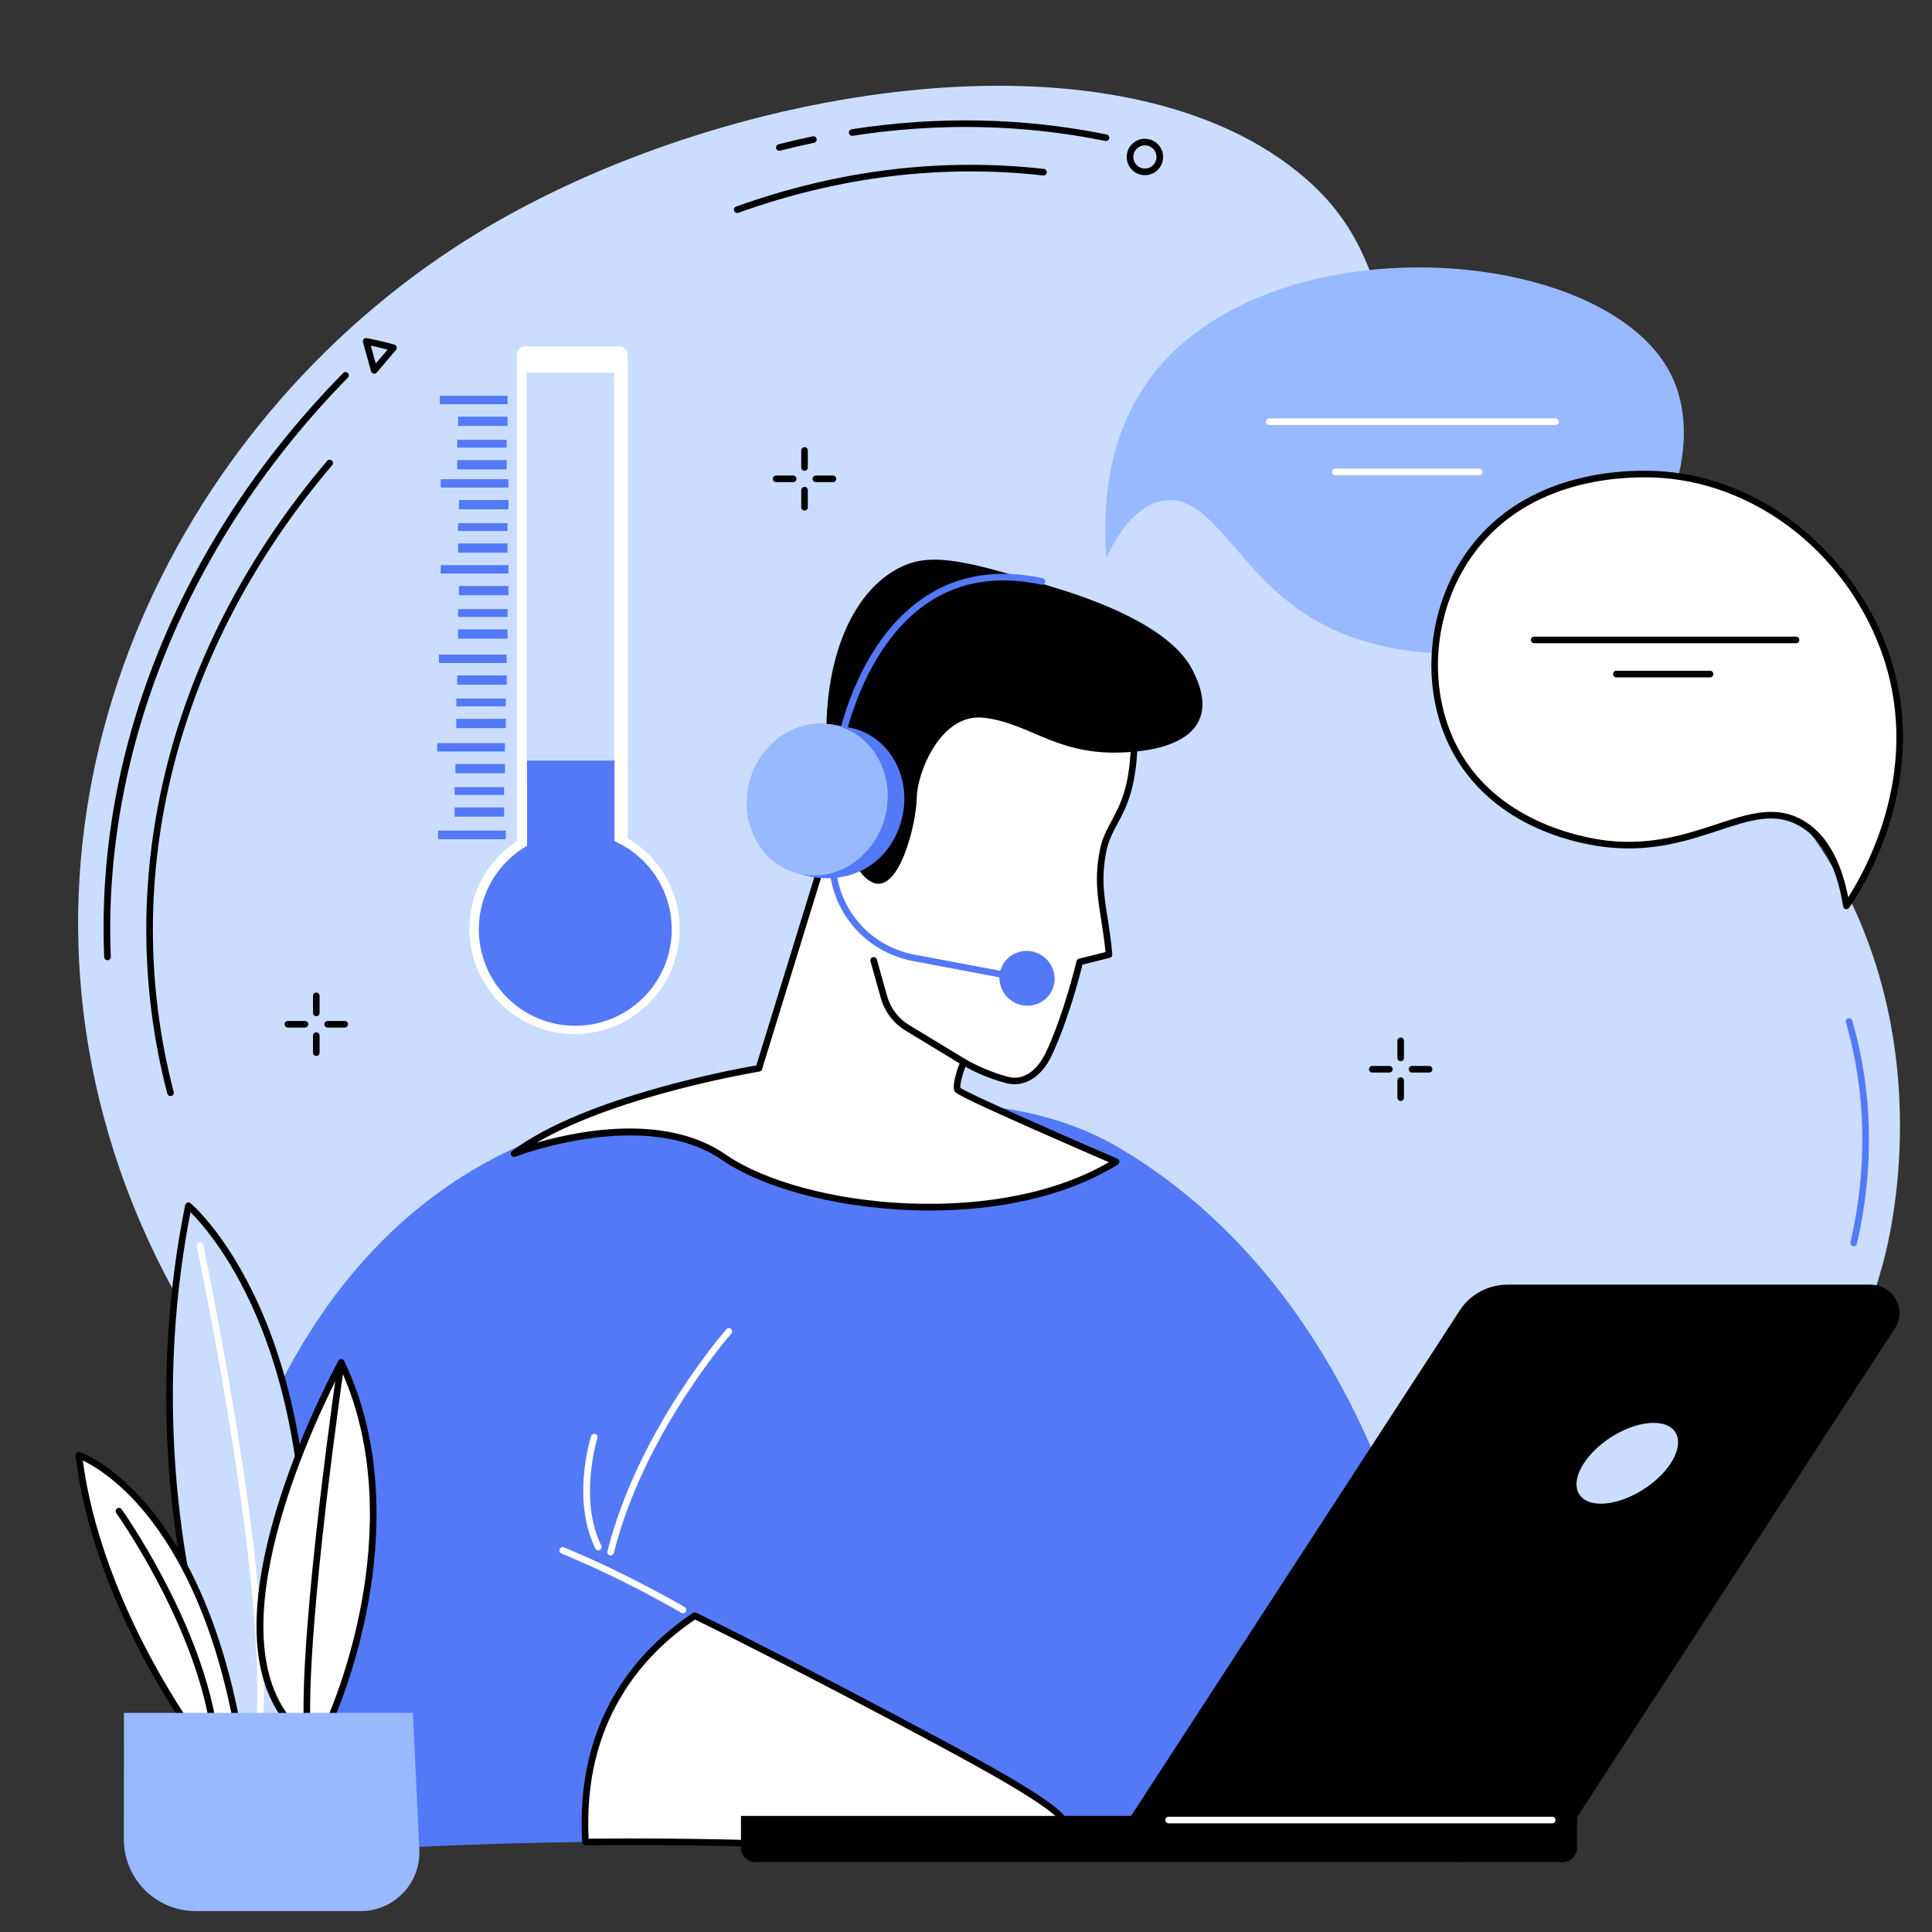
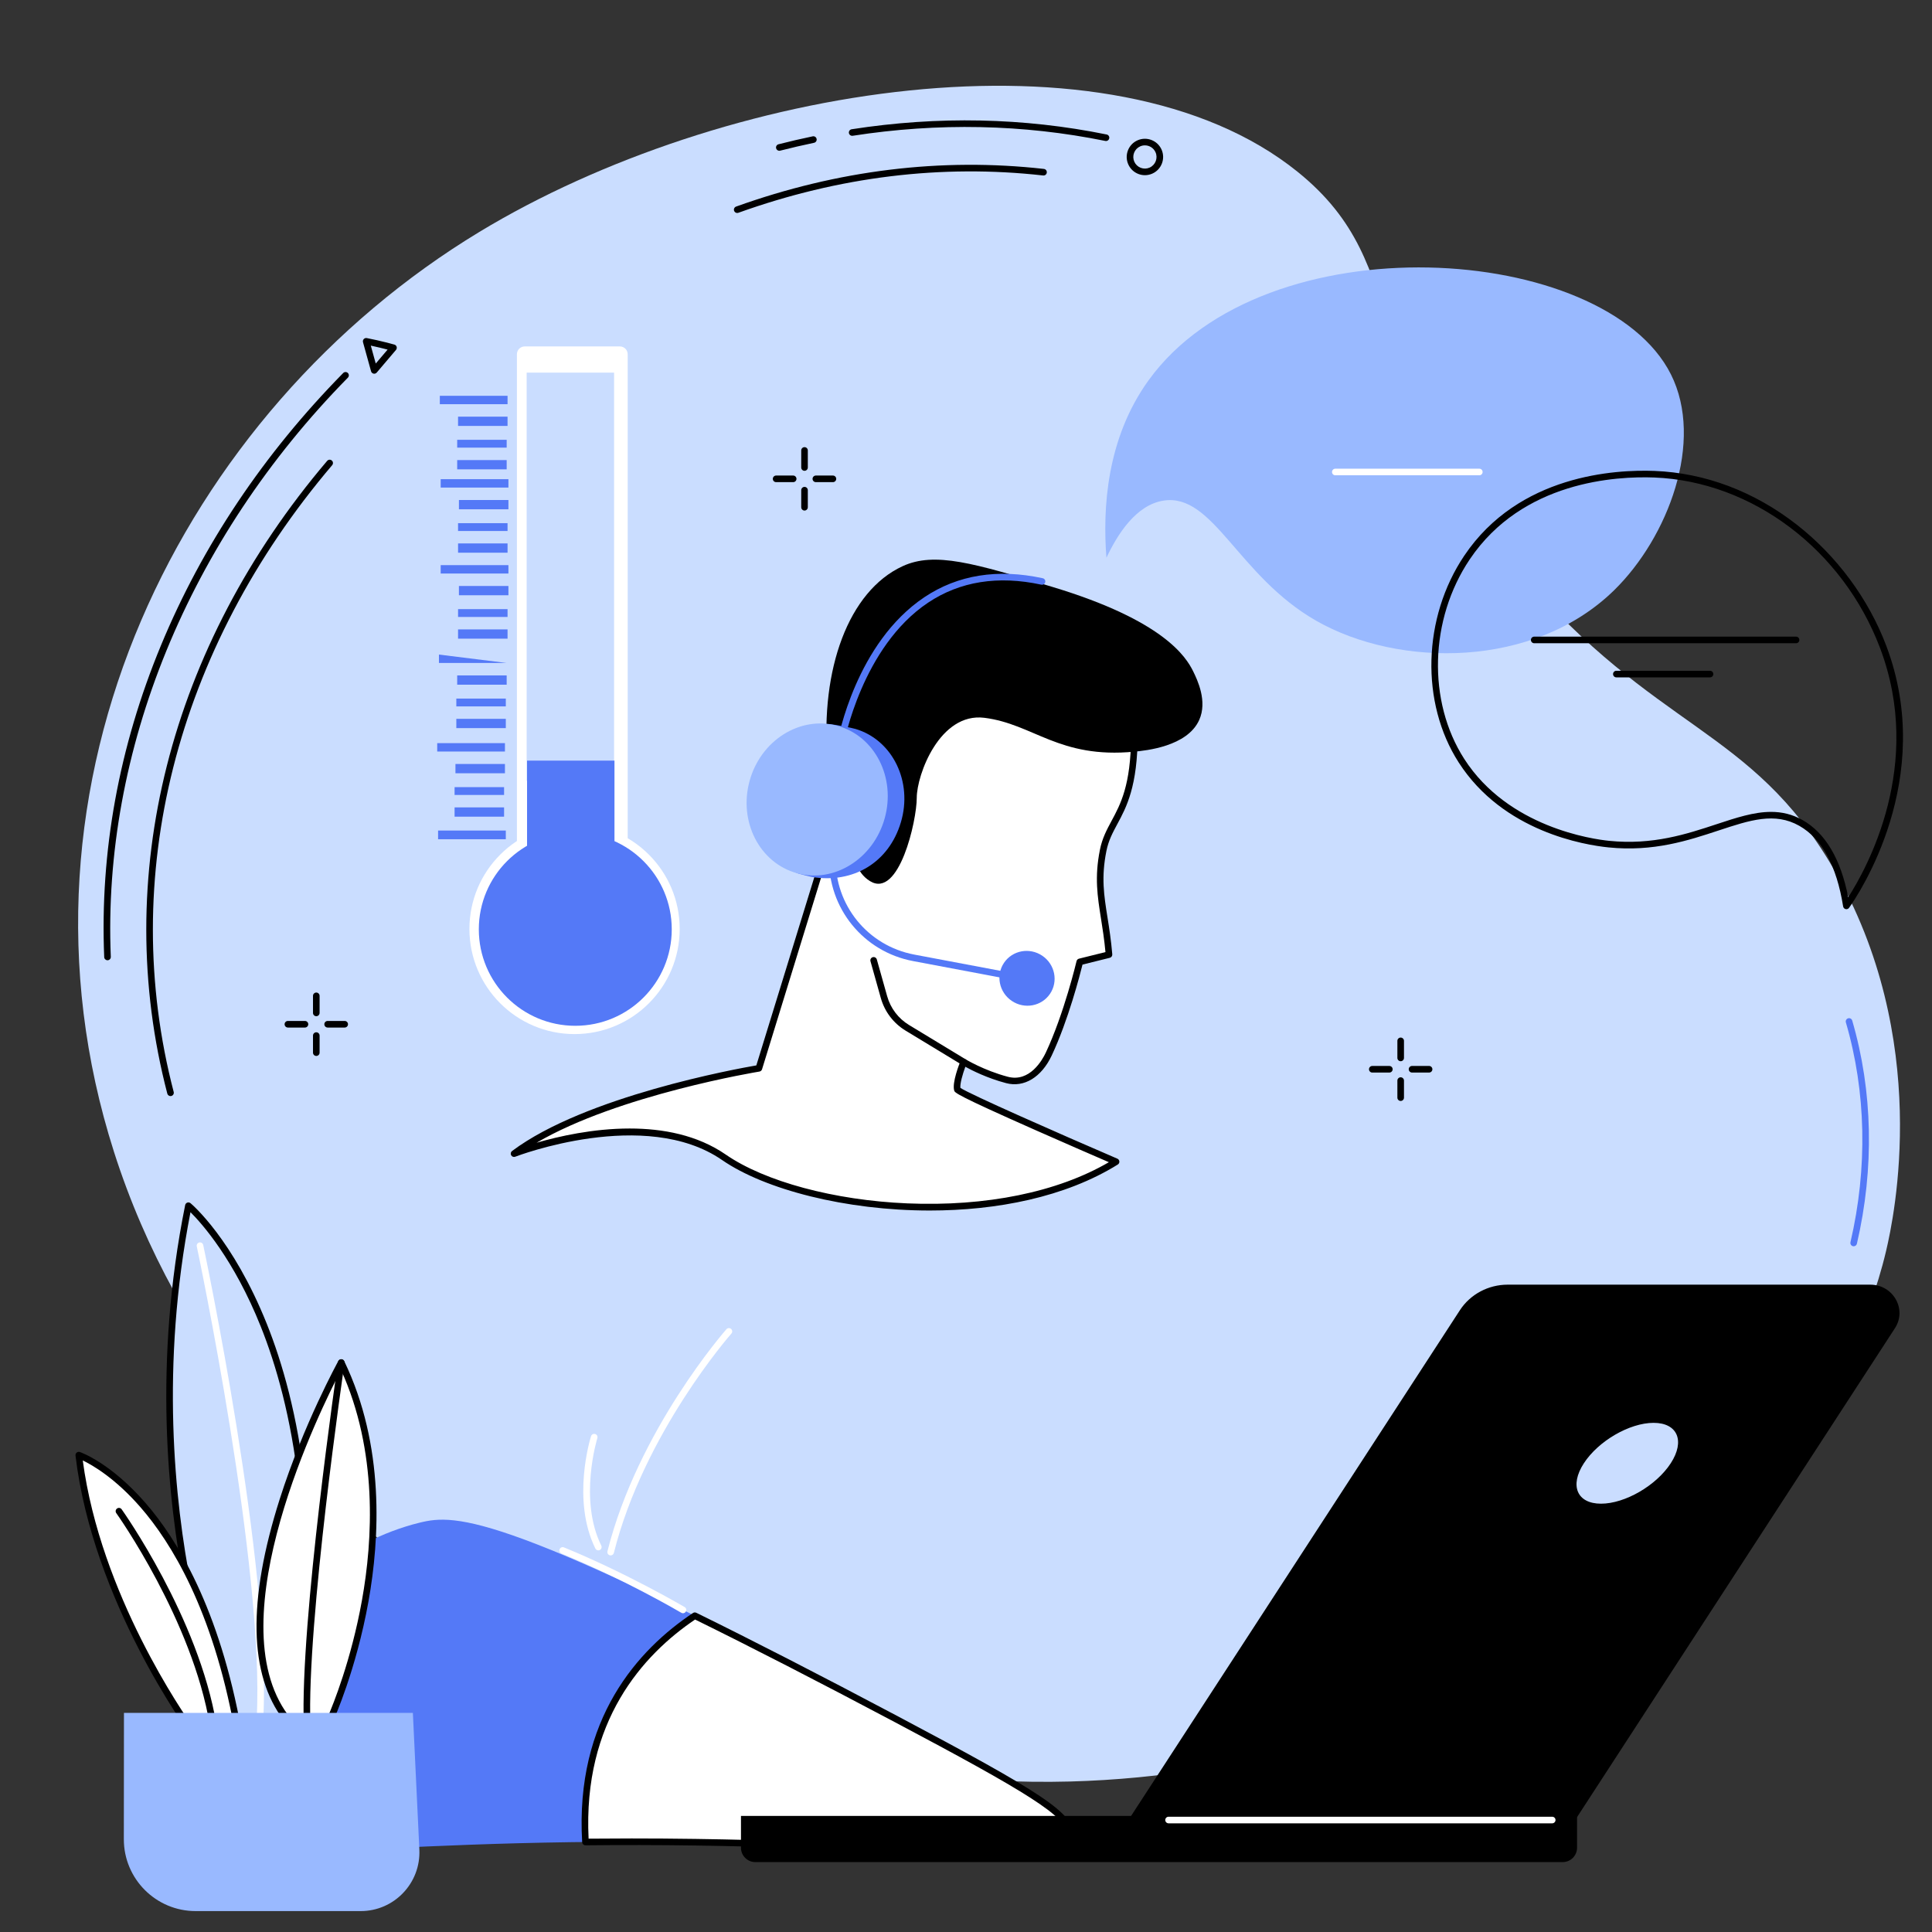
<svg xmlns="http://www.w3.org/2000/svg" width="1000" zoomAndPan="magnify" viewBox="0 0 750 750" height="1000" preserveAspectRatio="xMidYMid meet" version="1.0">
  <rect x="0" y="0" width="750" height="750" fill="#333333" stroke="none" />
  <defs>
    <clipPath id="1de06d8857">
      <path d="M 48 664 L 163 664 L 163 741.883 L 48 741.883 Z M 48 664 " clip-rule="nonzero" />
    </clipPath>
  </defs>
  <path fill="#caddff" d="M 590.371 222.391 C 524.266 144.91 550.668 104.441 503.625 66.613 C 431.238 8.402 280.25 33.047 186.113 90.02 C 70.816 159.789 -1.539 303.668 44.23 447.094 C 92.973 599.836 257.711 695.754 415.418 691.578 C 556.246 687.848 704.246 603.957 732.203 485.504 C 735.234 472.664 750.148 403.086 711.629 336.973 C 679.789 282.324 642.773 283.805 590.371 222.391 " fill-opacity="1" fill-rule="nonzero" />
  <path fill="#5479f7" d="M 719.598 483.801 C 719.5 483.801 719.406 483.789 719.305 483.766 C 718.617 483.609 718.191 482.918 718.348 482.23 C 725.059 453.359 724.441 423.848 716.566 396.891 C 716.375 396.215 716.766 395.504 717.441 395.305 C 718.121 395.105 718.832 395.496 719.027 396.176 C 727.023 423.555 727.648 453.512 720.848 482.809 C 720.703 483.402 720.18 483.801 719.598 483.801 " fill-opacity="1" fill-rule="nonzero" />
  <path fill="#000000" d="M 41.73 372.77 C 41.051 372.77 40.48 372.227 40.453 371.539 C 38.75 330.645 46.176 289.91 62.52 250.461 C 78.547 211.777 102.336 176.23 133.227 144.809 C 133.723 144.305 134.531 144.297 135.035 144.793 C 135.539 145.289 135.547 146.102 135.051 146.605 C 73.234 209.484 39.688 291.438 43.012 371.434 C 43.039 372.145 42.492 372.742 41.785 372.77 C 41.766 372.77 41.75 372.77 41.73 372.77 " fill-opacity="1" fill-rule="nonzero" />
  <path fill="#000000" d="M 66.188 425.5 C 65.621 425.5 65.102 425.117 64.949 424.543 C 43.062 340.586 65.676 251.062 127 178.914 C 127.461 178.375 128.266 178.309 128.805 178.77 C 129.344 179.223 129.41 180.035 128.953 180.574 C 68.176 252.074 45.754 340.762 67.43 423.898 C 67.605 424.578 67.195 425.281 66.512 425.457 C 66.402 425.488 66.293 425.5 66.188 425.5 " fill-opacity="1" fill-rule="nonzero" />
  <path fill="#000000" d="M 143.941 134.164 L 145.867 141.121 L 150.465 135.715 C 148.887 135.301 146.5 134.711 143.941 134.164 Z M 145.277 145.074 C 145.188 145.074 145.094 145.062 145 145.043 C 144.539 144.941 144.172 144.594 144.043 144.133 L 140.914 132.844 C 140.801 132.414 140.91 131.957 141.211 131.629 C 141.508 131.305 141.953 131.156 142.391 131.242 C 147.75 132.266 153.047 133.754 153.102 133.77 C 153.52 133.887 153.848 134.207 153.977 134.629 C 154.102 135.047 154.008 135.5 153.727 135.832 L 146.254 144.625 C 146.008 144.91 145.648 145.074 145.277 145.074 " fill-opacity="1" fill-rule="nonzero" />
  <path fill="#000000" d="M 429.352 54.746 C 429.266 54.746 429.18 54.734 429.098 54.715 C 397.18 48.227 364.176 47.551 331.008 52.707 C 330.312 52.809 329.652 52.336 329.543 51.637 C 329.438 50.938 329.918 50.281 330.613 50.176 C 364.086 44.977 397.391 45.66 429.605 52.211 C 430.297 52.348 430.746 53.027 430.605 53.715 C 430.484 54.324 429.949 54.746 429.352 54.746 " fill-opacity="1" fill-rule="nonzero" />
  <path fill="#000000" d="M 302.531 58.527 C 301.961 58.527 301.438 58.145 301.289 57.566 C 301.117 56.875 301.531 56.184 302.211 56.008 C 306.605 54.883 311.074 53.848 315.488 52.926 C 316.184 52.781 316.859 53.223 317.004 53.918 C 317.152 54.609 316.707 55.289 316.012 55.434 C 311.633 56.348 307.203 57.375 302.848 58.488 C 302.742 58.516 302.633 58.527 302.531 58.527 " fill-opacity="1" fill-rule="nonzero" />
  <path fill="#000000" d="M 286.188 82.68 C 285.66 82.68 285.168 82.355 284.98 81.836 C 284.742 81.168 285.086 80.434 285.754 80.191 C 325.227 66.023 365.426 61.105 405.238 65.574 C 405.941 65.656 406.449 66.293 406.363 66.992 C 406.289 67.695 405.664 68.195 404.953 68.121 C 365.535 63.695 325.719 68.562 286.617 82.605 C 286.477 82.656 286.332 82.68 286.188 82.68 " fill-opacity="1" fill-rule="nonzero" />
  <path fill="#000000" d="M 444.445 56.43 C 443.832 56.43 443.215 56.551 442.621 56.82 C 441.523 57.305 440.68 58.195 440.246 59.32 C 439.812 60.445 439.852 61.668 440.336 62.766 C 440.824 63.867 441.715 64.711 442.84 65.145 C 443.965 65.574 445.184 65.547 446.285 65.055 C 448.555 64.043 449.586 61.375 448.57 59.105 C 447.828 57.426 446.176 56.43 444.445 56.43 Z M 444.457 68.008 C 443.602 68.008 442.742 67.852 441.918 67.535 C 440.156 66.855 438.766 65.535 437.996 63.812 C 437.227 62.082 437.18 60.164 437.855 58.402 C 438.535 56.637 439.855 55.246 441.578 54.477 C 445.141 52.895 449.328 54.504 450.914 58.062 C 452.5 61.625 450.891 65.812 447.332 67.395 C 446.406 67.805 445.438 68.008 444.457 68.008 " fill-opacity="1" fill-rule="nonzero" />
  <path fill="#000000" d="M 312.312 182.762 C 311.605 182.762 311.035 182.191 311.035 181.484 L 311.035 174.859 C 311.035 174.152 311.605 173.582 312.312 173.582 C 313.02 173.582 313.594 174.152 313.594 174.859 L 313.594 181.484 C 313.594 182.191 313.02 182.762 312.312 182.762 " fill-opacity="1" fill-rule="nonzero" />
  <path fill="#000000" d="M 312.312 198.195 C 311.605 198.195 311.035 197.617 311.035 196.91 L 311.035 190.289 C 311.035 189.582 311.605 189.008 312.312 189.008 C 313.02 189.008 313.594 189.582 313.594 190.289 L 313.594 196.91 C 313.594 197.617 313.02 198.195 312.312 198.195 " fill-opacity="1" fill-rule="nonzero" />
  <path fill="#000000" d="M 307.91 187.168 L 301.285 187.168 C 300.582 187.168 300.008 186.594 300.008 185.887 C 300.008 185.18 300.582 184.605 301.285 184.605 L 307.91 184.605 C 308.613 184.605 309.188 185.18 309.188 185.887 C 309.188 186.594 308.613 187.168 307.91 187.168 " fill-opacity="1" fill-rule="nonzero" />
  <path fill="#000000" d="M 323.34 187.168 L 316.715 187.168 C 316.008 187.168 315.434 186.594 315.434 185.887 C 315.434 185.18 316.008 184.605 316.715 184.605 L 323.34 184.605 C 324.047 184.605 324.617 185.18 324.617 185.887 C 324.617 186.594 324.047 187.168 323.34 187.168 " fill-opacity="1" fill-rule="nonzero" />
  <path fill="#000000" d="M 122.785 394.492 C 122.078 394.492 121.504 393.918 121.504 393.207 L 121.504 386.59 C 121.504 385.879 122.078 385.305 122.785 385.305 C 123.492 385.305 124.066 385.879 124.066 386.59 L 124.066 393.207 C 124.066 393.918 123.492 394.492 122.785 394.492 " fill-opacity="1" fill-rule="nonzero" />
  <path fill="#000000" d="M 122.785 409.918 C 122.078 409.918 121.504 409.344 121.504 408.641 L 121.504 402.016 C 121.504 401.305 122.078 400.73 122.785 400.73 C 123.492 400.73 124.066 401.305 124.066 402.016 L 124.066 408.641 C 124.066 409.344 123.492 409.918 122.785 409.918 " fill-opacity="1" fill-rule="nonzero" />
  <path fill="#000000" d="M 118.383 398.891 L 111.762 398.891 C 111.051 398.891 110.48 398.316 110.48 397.613 C 110.48 396.906 111.051 396.332 111.762 396.332 L 118.383 396.332 C 119.09 396.332 119.664 396.906 119.664 397.613 C 119.664 398.316 119.09 398.891 118.383 398.891 " fill-opacity="1" fill-rule="nonzero" />
  <path fill="#000000" d="M 133.812 398.891 L 127.188 398.891 C 126.48 398.891 125.906 398.316 125.906 397.613 C 125.906 396.906 126.48 396.332 127.188 396.332 L 133.812 396.332 C 134.52 396.332 135.09 396.906 135.09 397.613 C 135.09 398.316 134.52 398.891 133.812 398.891 " fill-opacity="1" fill-rule="nonzero" />
  <path fill="#000000" d="M 543.746 411.965 C 543.035 411.965 542.461 411.391 542.461 410.68 L 542.461 404.055 C 542.461 403.352 543.035 402.781 543.746 402.781 C 544.449 402.781 545.023 403.352 545.023 404.055 L 545.023 410.68 C 545.023 411.391 544.449 411.965 543.746 411.965 " fill-opacity="1" fill-rule="nonzero" />
  <path fill="#000000" d="M 543.746 427.391 C 543.035 427.391 542.461 426.816 542.461 426.109 L 542.461 419.488 C 542.461 418.777 543.035 418.203 543.746 418.203 C 544.449 418.203 545.023 418.777 545.023 419.488 L 545.023 426.109 C 545.023 426.816 544.449 427.391 543.746 427.391 " fill-opacity="1" fill-rule="nonzero" />
  <path fill="#000000" d="M 539.34 416.367 L 532.719 416.367 C 532.012 416.367 531.438 415.793 531.438 415.082 C 531.438 414.379 532.012 413.805 532.719 413.805 L 539.34 413.805 C 540.051 413.805 540.625 414.379 540.625 415.082 C 540.625 415.793 540.051 416.367 539.34 416.367 " fill-opacity="1" fill-rule="nonzero" />
  <path fill="#000000" d="M 554.773 416.363 L 548.148 416.363 C 547.441 416.363 546.871 415.793 546.871 415.082 C 546.871 414.379 547.441 413.801 548.148 413.801 L 554.773 413.801 C 555.477 413.801 556.051 414.379 556.051 415.082 C 556.051 415.793 555.477 416.363 554.773 416.363 " fill-opacity="1" fill-rule="nonzero" />
-   <path fill="#5479f7" d="M 73.258 692.062 C 73.258 692.062 70.336 517.75 187.473 451.93 C 230.812 427.586 282.676 424.281 333.195 426.445 C 368.746 427.961 403.25 426.895 435.277 446.059 C 480.766 473.281 519.766 520.191 543.898 592.141 L 565.793 722.863 L 73.258 692.062 " fill-opacity="1" fill-rule="nonzero" />
  <path fill="#5479f7" d="M 269.895 715.141 C 130.289 713.156 88.363 729.066 76.344 706.609 C 60.875 677.715 105.57 605.172 162.855 591.109 C 177.129 587.605 195.914 586.812 348.227 667.535 C 401.652 695.848 416.645 705.117 414.879 712.117 C 411.816 724.273 361.504 716.449 269.895 715.141 " fill-opacity="1" fill-rule="nonzero" />
  <path fill="#ffffff" d="M 237.059 603.809 C 236.953 603.809 236.848 603.797 236.746 603.77 C 236.059 603.602 235.641 602.902 235.812 602.215 C 247.648 555.109 281.656 516.387 282 516 C 282.469 515.473 283.281 515.426 283.809 515.891 C 284.34 516.359 284.387 517.172 283.918 517.703 C 283.578 518.082 249.977 556.352 238.301 602.84 C 238.152 603.422 237.629 603.809 237.059 603.809 " fill-opacity="1" fill-rule="nonzero" />
  <path fill="#ffffff" d="M 348.227 667.535 C 316.727 650.844 290.945 637.645 269.727 627.219 C 249.211 640.898 224.469 667.418 227.281 715.059 C 240.363 714.922 254.539 714.926 269.895 715.141 C 361.504 716.449 411.816 724.273 414.879 712.117 C 416.645 705.117 401.652 695.848 348.227 667.535 " fill-opacity="1" fill-rule="nonzero" />
  <path fill="#000000" d="M 245.223 713.688 C 253.426 713.688 261.684 713.746 269.914 713.863 C 298.859 714.273 323.992 715.352 344.188 716.215 C 386.348 718.02 411.797 719.113 413.637 711.801 C 415.176 705.699 397.68 695.195 347.629 668.668 C 317.781 652.848 291.609 639.406 269.828 628.699 C 249.52 642.43 226.242 668.238 228.492 713.77 C 234.027 713.715 239.613 713.688 245.223 713.688 Z M 385.965 720.102 C 375.047 720.102 361.125 719.504 344.082 718.773 C 323.898 717.91 298.785 716.836 269.875 716.422 C 255.629 716.219 241.297 716.191 227.293 716.344 C 226.605 716.355 226.043 715.82 226 715.141 C 223.172 667.172 247.832 640.273 269.02 626.156 C 269.398 625.902 269.883 625.875 270.293 626.074 C 292.23 636.844 318.656 650.414 348.824 666.402 C 403.594 695.43 418.137 704.43 416.121 712.43 C 414.633 718.332 404.762 720.102 385.965 720.102 " fill-opacity="1" fill-rule="nonzero" />
  <path fill="#ffffff" d="M 265.133 626.258 C 264.914 626.258 264.688 626.199 264.484 626.078 C 264.266 625.949 242.41 613.09 217.953 603.07 C 217.301 602.797 216.988 602.051 217.254 601.395 C 217.523 600.742 218.273 600.426 218.926 600.699 C 243.559 610.793 265.566 623.742 265.785 623.871 C 266.395 624.23 266.598 625.016 266.238 625.625 C 266 626.031 265.57 626.258 265.133 626.258 " fill-opacity="1" fill-rule="nonzero" />
  <path fill="#ffffff" d="M 232.27 601.848 C 231.797 601.848 231.344 601.586 231.121 601.137 C 221.828 582.312 229.125 558.527 229.441 557.523 C 229.656 556.852 230.375 556.473 231.051 556.688 C 231.723 556.895 232.098 557.617 231.887 558.293 C 231.812 558.527 224.582 582.113 233.418 600 C 233.73 600.637 233.469 601.402 232.836 601.719 C 232.656 601.809 232.461 601.848 232.27 601.848 " fill-opacity="1" fill-rule="nonzero" />
  <path fill="#ffffff" d="M 321.223 328.297 L 294.602 414.719 C 294.602 414.719 229.793 425.168 199.555 447.844 C 199.555 447.844 250.254 428.02 281.039 449.273 C 311.824 470.523 388.938 478.535 433.254 450.98 C 433.254 450.98 372.113 424.645 371.645 422.965 C 370.867 420.168 374.09 412.262 374.09 412.262 C 374.09 412.262 381.27 416.688 390.895 419.23 C 398.098 421.141 403.938 415.965 407.121 409.203 C 414.367 393.793 419.168 373.398 419.168 373.398 L 430.508 370.574 C 429.109 353.754 425.156 345.562 428.242 330.133 C 430.777 317.453 440.363 315.137 440.363 285.078 L 357.984 254.926 L 321.246 293.062 C 321.246 293.062 317.547 286.145 308.312 289.102 C 299.074 292.062 297.582 332.484 307.641 334.352 C 314.551 335.637 321.223 328.297 321.223 328.297 " fill-opacity="1" fill-rule="nonzero" />
  <path fill="#000000" d="M 244.434 438.086 C 257.242 438.086 270.691 440.57 281.766 448.219 C 296.953 458.699 323.91 465.949 352.129 467.148 C 382.84 468.449 410.527 462.785 430.465 451.164 C 425.621 449.074 413.824 443.961 402.109 438.773 C 370.867 424.941 370.652 424.188 370.41 423.312 C 369.559 420.246 372.34 413.164 372.906 411.777 C 373.047 411.43 373.336 411.16 373.695 411.047 C 374.051 410.93 374.441 410.977 374.766 411.172 C 374.836 411.215 381.906 415.531 391.223 417.996 C 399.762 420.258 404.66 411.422 405.961 408.66 C 413.07 393.543 417.871 373.309 417.918 373.105 C 418.027 372.637 418.391 372.273 418.855 372.156 L 429.137 369.598 C 428.684 364.66 428.008 360.395 427.406 356.602 C 426.039 347.98 424.852 340.539 426.988 329.883 C 427.887 325.383 429.637 322.133 431.488 318.691 C 434.996 312.188 438.961 304.824 439.078 285.973 L 358.328 256.414 L 322.168 293.953 C 321.887 294.246 321.477 294.387 321.074 294.332 C 320.664 294.277 320.309 294.031 320.113 293.668 C 319.988 293.43 316.758 287.742 308.703 290.32 C 304.434 291.691 301.297 304.887 302.125 318.012 C 302.672 326.621 304.926 332.547 307.875 333.094 C 313.992 334.227 320.215 327.504 320.277 327.438 C 320.684 326.996 321.34 326.891 321.859 327.188 C 322.383 327.48 322.625 328.102 322.445 328.676 L 295.824 415.094 C 295.68 415.562 295.285 415.902 294.801 415.98 C 294.211 416.078 240.109 424.973 208.301 443.609 C 216.816 441.145 230.23 438.086 244.434 438.086 Z M 360.938 469.922 C 328.371 469.922 296.934 461.797 280.312 450.324 C 250.449 429.711 200.52 448.84 200.02 449.035 C 199.426 449.273 198.746 449.027 198.434 448.465 C 198.125 447.906 198.273 447.203 198.785 446.82 C 227.121 425.57 286.098 414.879 293.609 413.586 L 318.676 332.227 C 315.887 334.262 311.742 336.422 307.406 335.609 C 301.254 334.469 299.879 323.035 299.57 318.172 C 298.883 307.258 301.059 290.082 307.918 287.883 C 315.312 285.516 319.59 288.992 321.379 291.082 L 357.062 254.039 C 357.41 253.672 357.945 253.547 358.426 253.727 L 440.801 283.875 C 441.305 284.062 441.645 284.539 441.645 285.078 C 441.645 305.242 437.266 313.375 433.742 319.906 C 431.91 323.316 430.324 326.262 429.496 330.387 C 427.457 340.59 428.547 347.477 429.938 356.199 C 430.586 360.312 431.328 364.969 431.785 370.473 C 431.84 371.098 431.426 371.668 430.82 371.82 L 420.227 374.453 C 419.27 378.32 414.711 396.074 408.277 409.746 C 404.301 418.199 397.512 422.312 390.566 420.469 C 383.184 418.52 377.277 415.52 374.746 414.117 C 373.688 416.992 372.633 420.684 372.82 422.312 C 376.43 424.777 410.91 439.957 433.766 449.801 C 434.199 449.992 434.5 450.406 434.535 450.883 C 434.57 451.359 434.34 451.812 433.934 452.066 C 413.496 464.773 386.859 469.922 360.938 469.922 " fill-opacity="1" fill-rule="nonzero" />
  <path fill="#000000" d="M 321.223 294.59 C 321.223 294.59 333.863 293.977 333.633 305.062 C 333.402 316.145 326.52 335.18 337.758 342.062 C 349 348.945 355.883 318.676 355.883 309.727 C 355.883 300.773 364.816 276.48 382.133 278.652 C 401.258 281.047 411.062 294.621 440.359 291.793 C 444.777 291.371 460.895 289.816 465.531 279.496 C 468.793 272.238 464.855 263.996 463.16 260.555 C 460.43 255.031 451.699 240.875 408.703 227.887 C 378.148 218.648 362.871 214.031 350.379 219.801 C 329.324 229.516 318.469 259.906 321.223 294.59 " fill-opacity="1" fill-rule="nonzero" />
  <path fill="#ffffff" d="M 374.09 412.262 L 352.227 399.004 C 347.805 396.324 344.566 392.062 343.168 387.078 L 339.152 372.809 L 374.09 412.262 " fill-opacity="1" fill-rule="nonzero" />
  <path fill="#000000" d="M 374.09 413.543 C 373.867 413.543 373.637 413.48 373.426 413.359 L 351.566 400.102 C 346.848 397.238 343.426 392.738 341.93 387.43 L 337.922 373.16 C 337.727 372.477 338.125 371.77 338.805 371.578 C 339.484 371.391 340.195 371.785 340.383 372.469 L 344.398 386.734 C 345.715 391.418 348.734 395.387 352.891 397.906 L 374.754 411.164 C 375.359 411.535 375.555 412.32 375.188 412.926 C 374.945 413.324 374.523 413.543 374.09 413.543 " fill-opacity="1" fill-rule="nonzero" />
  <path fill="#5479f7" d="M 394.406 380.598 C 394.324 380.598 394.246 380.59 394.164 380.574 L 354.441 373.086 C 335.152 369.449 321.441 352.566 321.836 332.938 L 322.207 314.676 C 322.219 313.969 322.812 313.395 323.512 313.422 C 324.219 313.434 324.777 314.02 324.766 314.73 L 324.395 332.988 C 324.023 351.359 336.859 367.164 354.918 370.566 L 394.641 378.059 C 395.336 378.188 395.793 378.859 395.66 379.551 C 395.543 380.168 395.012 380.598 394.406 380.598 " fill-opacity="1" fill-rule="nonzero" />
  <path fill="#5479f7" d="M 326.371 289.613 C 326.289 289.613 326.215 289.605 326.137 289.594 C 325.441 289.465 324.98 288.801 325.102 288.102 C 325.387 286.543 332.309 249.586 358.824 231.844 C 371.801 223.16 387.262 220.676 404.781 224.469 C 405.473 224.613 405.906 225.297 405.758 225.988 C 405.609 226.68 404.938 227.121 404.238 226.969 C 387.43 223.332 372.629 225.691 360.25 233.973 C 334.629 251.113 327.691 288.188 327.629 288.559 C 327.516 289.18 326.977 289.613 326.371 289.613 " fill-opacity="1" fill-rule="nonzero" />
  <path fill="#5479f7" d="M 407.609 385.812 C 410.883 380.969 409.543 374.344 404.613 371.016 C 399.688 367.684 393.039 368.906 389.766 373.746 C 386.492 378.586 387.832 385.211 392.762 388.543 C 397.688 391.875 404.336 390.652 407.609 385.812 " fill-opacity="1" fill-rule="nonzero" />
  <path fill="#5479f7" d="M 349.73 319.188 C 354.41 303.48 346.527 287.27 332.125 282.98 C 330.543 282.512 324.594 281.371 323 281.219 C 310.102 279.969 301.746 289.672 297.578 303.656 C 293.086 318.734 296.578 334.098 309.898 339.109 C 310.453 339.316 314.477 340.312 315.066 340.414 C 331.18 343.129 345.055 334.895 349.73 319.188 " fill-opacity="1" fill-rule="nonzero" />
  <path fill="#99b9ff" d="M 343.453 317.617 C 347.824 301.82 339.625 285.766 325.141 281.758 C 310.656 277.754 295.375 287.312 291.004 303.105 C 286.637 318.902 294.836 334.957 309.32 338.961 C 323.805 342.969 339.082 333.41 343.453 317.617 " fill-opacity="1" fill-rule="nonzero" />
  <path fill="#000000" d="M 611.59 706.355 L 438.168 706.355 L 566.727 508.629 C 570.746 502.453 577.75 498.703 585.273 498.703 L 726.012 498.703 C 734.949 498.703 740.383 508.27 735.609 515.613 L 611.59 706.355 " fill-opacity="1" fill-rule="nonzero" />
  <path fill="#caddff" d="M 648.582 568.039 C 642.945 576.707 630.828 583.73 621.516 583.73 C 612.199 583.73 609.215 576.707 614.852 568.039 C 620.488 559.371 632.602 552.348 641.922 552.348 C 651.23 552.348 654.215 559.371 648.582 568.039 " fill-opacity="1" fill-rule="nonzero" />
  <path fill="#000000" d="M 606.629 722.863 L 293.223 722.863 C 290.145 722.863 287.645 720.363 287.645 717.285 L 287.645 704.938 L 612.207 704.938 L 612.207 717.285 C 612.207 720.363 609.715 722.863 606.629 722.863 " fill-opacity="1" fill-rule="nonzero" />
  <path fill="#ffffff" d="M 602.566 707.812 L 453.637 707.812 C 452.926 707.812 452.355 707.242 452.355 706.535 C 452.355 705.824 452.926 705.254 453.637 705.254 L 602.566 705.254 C 603.27 705.254 603.848 705.824 603.848 706.535 C 603.848 707.242 603.27 707.812 602.566 707.812 " fill-opacity="1" fill-rule="nonzero" />
  <path fill="#99b9ff" d="M 429.516 216.508 C 428.039 197.461 429.5 170.328 445.848 147.672 C 491.059 85.031 623.012 94.219 648.656 145.34 C 661.668 171.289 647.582 208.617 626.559 229.172 C 595.461 259.555 543.008 259.27 510.992 241 C 480.508 223.609 471.039 191.336 451.684 194.336 C 440.922 196.008 433.754 207.547 429.516 216.508 " fill-opacity="1" fill-rule="nonzero" />
-   <path fill="#ffffff" d="M 603.82 164.984 L 492.719 164.984 C 492.008 164.984 491.441 164.41 491.441 163.699 C 491.441 162.996 492.008 162.422 492.719 162.422 L 603.82 162.422 C 604.531 162.422 605.105 162.996 605.105 163.699 C 605.105 164.41 604.531 164.984 603.82 164.984 " fill-opacity="1" fill-rule="nonzero" />
  <path fill="#ffffff" d="M 574.27 184.508 L 518.371 184.508 C 517.66 184.508 517.09 183.938 517.09 183.23 C 517.09 182.52 517.66 181.949 518.371 181.949 L 574.27 181.949 C 574.977 181.949 575.547 182.52 575.547 183.23 C 575.547 183.938 574.977 184.508 574.27 184.508 " fill-opacity="1" fill-rule="nonzero" />
-   <path fill="#ffffff" d="M 716.766 351.664 C 719.516 347.801 750.512 302.633 731.043 251.129 C 717.379 214.969 682.621 185.672 642.258 184.094 C 635.457 183.828 592.52 182.152 569.473 216.453 C 553.957 239.547 552.258 271.82 567.34 295.297 C 585.266 323.207 619.504 327.18 624.582 327.691 C 660.141 331.273 679.738 308.461 699.129 319.473 C 711 326.211 715.094 341.25 716.766 351.664 " fill-opacity="1" fill-rule="nonzero" />
  <path fill="#000000" d="M 687.508 315.172 C 691.672 315.172 695.723 316.062 699.766 318.355 C 708.617 323.387 714.562 333.453 717.473 348.324 C 724.641 337.195 747.012 297 729.844 251.582 C 715.441 213.465 680.227 186.859 642.215 185.371 C 627.461 184.801 590.973 186.746 570.535 217.168 C 554.926 240.402 554.059 272.246 568.418 294.609 C 585.508 321.211 618.312 325.773 624.707 326.414 C 641.645 328.121 654.789 323.781 666.379 319.953 C 673.934 317.457 680.859 315.172 687.508 315.172 Z M 716.77 352.941 C 716.672 352.941 716.578 352.934 716.473 352.91 C 715.969 352.793 715.582 352.383 715.5 351.867 C 712.973 336.082 707.25 325.559 698.496 320.586 C 688.984 315.188 679.367 318.363 667.188 322.383 C 655.348 326.293 641.941 330.723 624.453 328.965 C 615.172 328.035 583.547 322.895 566.266 295.992 C 551.363 272.801 552.246 239.793 568.41 215.734 C 589.566 184.242 627.137 182.223 642.312 182.812 C 661.902 183.582 680.965 190.777 697.449 203.629 C 713.004 215.762 725.367 232.469 732.242 250.672 C 751.785 302.379 721.344 347.441 717.809 352.406 C 717.562 352.75 717.172 352.941 716.77 352.941 " fill-opacity="1" fill-rule="nonzero" />
  <path fill="#000000" d="M 697.23 249.707 L 595.578 249.707 C 594.871 249.707 594.301 249.129 594.301 248.426 C 594.301 247.715 594.871 247.141 595.578 247.141 L 697.23 247.141 C 697.934 247.141 698.508 247.715 698.508 248.426 C 698.508 249.129 697.934 249.707 697.23 249.707 " fill-opacity="1" fill-rule="nonzero" />
  <path fill="#000000" d="M 663.832 262.953 L 627.465 262.953 C 626.758 262.953 626.188 262.379 626.188 261.672 C 626.188 260.965 626.758 260.391 627.465 260.391 L 663.832 260.391 C 664.543 260.391 665.113 260.965 665.113 261.672 C 665.113 262.379 664.543 262.953 663.832 262.953 " fill-opacity="1" fill-rule="nonzero" />
  <path fill="#ffffff" d="M 240.633 377.574 L 203.703 377.574 C 202.023 377.574 200.664 376.223 200.664 374.543 L 200.664 137.52 C 200.664 135.84 202.023 134.484 203.699 134.484 L 240.633 134.484 C 242.309 134.484 243.668 135.84 243.668 137.52 L 243.668 374.543 C 243.668 376.223 242.309 377.574 240.633 377.574 " fill-opacity="1" fill-rule="nonzero" />
  <path fill="#ffffff" d="M 263.852 360.617 C 263.852 383.16 245.578 401.43 223.043 401.43 C 200.504 401.43 182.234 383.16 182.234 360.617 C 182.234 338.082 200.504 319.812 223.043 319.812 C 245.578 319.812 263.852 338.082 263.852 360.617 " fill-opacity="1" fill-rule="nonzero" />
  <path fill="#caddff" d="M 238.383 303.094 L 204.449 303.094 L 204.449 144.656 L 238.383 144.656 L 238.383 303.094 " fill-opacity="1" fill-rule="nonzero" />
  <path fill="#5479f7" d="M 238.539 343.508 L 204.602 343.508 L 204.602 295.27 L 238.539 295.27 L 238.539 343.508 " fill-opacity="1" fill-rule="nonzero" />
  <path fill="#5479f7" d="M 260.773 360.762 C 260.773 381.445 244.008 398.211 223.324 398.211 C 202.645 398.211 185.879 381.445 185.879 360.762 C 185.879 340.082 202.645 323.316 223.324 323.316 C 244.008 323.316 260.773 340.082 260.773 360.762 " fill-opacity="1" fill-rule="nonzero" />
  <path fill="#5479f7" d="M 196.355 325.793 L 170.062 325.793 L 170.062 322.418 L 196.355 322.418 L 196.355 325.793 " fill-opacity="1" fill-rule="nonzero" />
  <path fill="#5479f7" d="M 196.02 291.742 L 169.727 291.742 L 169.727 288.484 L 196.02 288.484 L 196.02 291.742 " fill-opacity="1" fill-rule="nonzero" />
  <path fill="#5479f7" d="M 195.684 317.031 L 176.469 317.031 L 176.469 313.43 L 195.684 313.43 L 195.684 317.031 " fill-opacity="1" fill-rule="nonzero" />
  <path fill="#5479f7" d="M 195.684 308.602 L 176.469 308.602 L 176.469 305.566 L 195.684 305.566 L 195.684 308.602 " fill-opacity="1" fill-rule="nonzero" />
  <path fill="#5479f7" d="M 196.02 300.176 L 176.805 300.176 L 176.805 296.578 L 196.02 296.578 L 196.02 300.176 " fill-opacity="1" fill-rule="nonzero" />
-   <path fill="#5479f7" d="M 196.691 257.367 L 170.398 257.367 L 170.398 254.105 L 196.691 254.105 L 196.691 257.367 " fill-opacity="1" fill-rule="nonzero" />
+   <path fill="#5479f7" d="M 196.691 257.367 L 170.398 257.367 L 170.398 254.105 L 196.691 257.367 " fill-opacity="1" fill-rule="nonzero" />
  <path fill="#5479f7" d="M 196.355 282.652 L 177.145 282.652 L 177.145 279.051 L 196.355 279.051 L 196.355 282.652 " fill-opacity="1" fill-rule="nonzero" />
  <path fill="#5479f7" d="M 196.355 274.223 L 177.145 274.223 L 177.145 271.188 L 196.355 271.188 L 196.355 274.223 " fill-opacity="1" fill-rule="nonzero" />
  <path fill="#5479f7" d="M 196.691 265.797 L 177.48 265.797 L 177.48 262.199 L 196.691 262.199 L 196.691 265.797 " fill-opacity="1" fill-rule="nonzero" />
  <path fill="#5479f7" d="M 197.367 222.645 L 171.074 222.645 L 171.074 219.387 L 197.367 219.387 L 197.367 222.645 " fill-opacity="1" fill-rule="nonzero" />
  <path fill="#5479f7" d="M 197.031 247.93 L 177.816 247.93 L 177.816 244.332 L 197.031 244.332 L 197.031 247.93 " fill-opacity="1" fill-rule="nonzero" />
  <path fill="#5479f7" d="M 197.031 239.5 L 177.82 239.5 L 177.82 236.465 L 197.031 236.465 L 197.031 239.5 " fill-opacity="1" fill-rule="nonzero" />
  <path fill="#5479f7" d="M 197.367 231.078 L 178.152 231.078 L 178.152 227.477 L 197.367 227.477 L 197.367 231.078 " fill-opacity="1" fill-rule="nonzero" />
  <path fill="#5479f7" d="M 197.367 189.273 L 171.074 189.273 L 171.074 186.016 L 197.367 186.016 L 197.367 189.273 " fill-opacity="1" fill-rule="nonzero" />
  <path fill="#5479f7" d="M 197.031 214.559 L 177.82 214.559 L 177.82 210.957 L 197.031 210.957 L 197.031 214.559 " fill-opacity="1" fill-rule="nonzero" />
  <path fill="#5479f7" d="M 197.027 206.133 L 177.816 206.133 L 177.816 203.094 L 197.027 203.094 L 197.027 206.133 " fill-opacity="1" fill-rule="nonzero" />
  <path fill="#5479f7" d="M 197.367 197.703 L 178.156 197.703 L 178.156 194.102 L 197.367 194.102 L 197.367 197.703 " fill-opacity="1" fill-rule="nonzero" />
  <path fill="#5479f7" d="M 197.031 156.91 L 170.738 156.91 L 170.738 153.648 L 197.031 153.648 L 197.031 156.91 " fill-opacity="1" fill-rule="nonzero" />
  <path fill="#5479f7" d="M 196.691 182.199 L 177.48 182.199 L 177.48 178.602 L 196.691 178.602 L 196.691 182.199 " fill-opacity="1" fill-rule="nonzero" />
  <path fill="#5479f7" d="M 196.691 173.77 L 177.48 173.77 L 177.48 170.73 L 196.691 170.73 L 196.691 173.77 " fill-opacity="1" fill-rule="nonzero" />
  <path fill="#5479f7" d="M 197.027 165.344 L 177.816 165.344 L 177.816 161.746 L 197.027 161.746 L 197.027 165.344 " fill-opacity="1" fill-rule="nonzero" />
  <path fill="#caddff" d="M 90.801 676.551 C 90.801 676.551 49.379 585.758 73.137 468.059 C 73.137 468.059 137.336 521.855 114.191 676.551 L 90.801 676.551 " fill-opacity="1" fill-rule="nonzero" />
  <path fill="#000000" d="M 91.637 675.273 L 113.086 675.273 C 124.711 596.387 113.078 544.582 101.234 514.969 C 90.777 488.82 78.336 474.938 73.945 470.57 C 62.305 530.195 67.68 582.531 74.297 616.109 C 80.832 649.254 89.816 671.051 91.637 675.273 Z M 114.191 677.832 L 90.801 677.832 C 90.297 677.832 89.844 677.539 89.637 677.082 C 89.531 676.855 79.133 653.816 71.805 616.691 C 65.043 582.441 59.566 528.812 71.883 467.809 C 71.973 467.359 72.289 467 72.715 466.848 C 73.141 466.703 73.613 466.785 73.961 467.078 C 74.629 467.637 90.406 481.105 103.535 513.816 C 115.598 543.875 127.457 596.543 115.457 676.742 C 115.363 677.367 114.824 677.832 114.191 677.832 " fill-opacity="1" fill-rule="nonzero" />
  <path fill="#ffffff" d="M 100.93 668.367 C 100.906 668.367 100.883 668.367 100.859 668.367 C 100.152 668.324 99.613 667.723 99.648 667.016 C 102.82 608.973 76.652 485.086 76.387 483.84 C 76.238 483.148 76.68 482.469 77.371 482.324 C 78.059 482.172 78.742 482.617 78.891 483.305 C 79.156 484.555 105.398 608.777 102.207 667.156 C 102.172 667.836 101.605 668.367 100.93 668.367 " fill-opacity="1" fill-rule="nonzero" />
  <path fill="#ffffff" d="M 132.469 528.941 C 132.469 528.941 79.102 625.363 111.207 667.086 L 128.375 667.086 C 128.375 667.086 162.695 591.711 132.469 528.941 " fill-opacity="1" fill-rule="nonzero" />
  <path fill="#000000" d="M 111.84 665.805 L 127.539 665.805 C 129.152 662.051 136.324 644.562 140.508 621.258 C 144.742 597.688 146.676 563.285 132.395 531.805 C 124.758 546.426 84.051 628.477 111.84 665.805 Z M 128.375 668.367 L 111.207 668.367 C 110.809 668.367 110.434 668.18 110.191 667.863 C 96.605 650.211 96.062 621.312 108.578 581.98 C 117.84 552.871 131.215 528.559 131.352 528.32 C 131.582 527.902 132.039 527.652 132.508 527.66 C 132.984 527.672 133.418 527.953 133.625 528.383 C 149.387 561.121 147.434 597.242 143.02 621.777 C 138.242 648.32 129.629 667.426 129.543 667.617 C 129.336 668.074 128.879 668.367 128.375 668.367 " fill-opacity="1" fill-rule="nonzero" />
  <path fill="#000000" d="M 119.223 670.918 C 118.539 670.918 117.969 670.379 117.945 669.691 C 116.398 629.883 131.055 529.758 131.203 528.754 C 131.309 528.055 131.957 527.57 132.656 527.672 C 133.355 527.773 133.84 528.426 133.738 529.125 C 133.59 530.129 118.969 630.02 120.504 669.59 C 120.531 670.297 119.98 670.891 119.273 670.918 C 119.258 670.918 119.242 670.918 119.223 670.918 " fill-opacity="1" fill-rule="nonzero" />
  <path fill="#ffffff" d="M 30.582 564.887 C 30.582 564.887 76.043 580.395 92.504 672.227 L 74.621 672.227 C 74.621 672.227 37.305 621.793 30.582 564.887 " fill-opacity="1" fill-rule="nonzero" />
  <path fill="#000000" d="M 75.277 670.945 L 90.969 670.945 C 82.473 624.879 66.512 598.875 54.559 585.137 C 44.711 573.82 35.914 568.766 32.133 566.949 C 39.023 618.918 71.414 665.535 75.277 670.945 Z M 92.504 673.508 L 74.621 673.508 C 74.219 673.508 73.836 673.312 73.594 672.988 C 73.219 672.48 35.996 621.629 29.309 565.035 C 29.258 564.598 29.434 564.164 29.777 563.891 C 30.117 563.609 30.578 563.531 30.996 563.672 C 31.473 563.836 42.84 567.84 56.332 583.277 C 68.688 597.41 85.211 624.273 93.766 672 C 93.832 672.375 93.73 672.758 93.484 673.051 C 93.246 673.34 92.883 673.508 92.504 673.508 " fill-opacity="1" fill-rule="nonzero" />
  <path fill="#000000" d="M 82.73 670.918 C 82.113 670.918 81.57 670.477 81.469 669.848 C 74.707 628.984 45.434 587.801 45.137 587.391 C 44.727 586.816 44.855 586.016 45.434 585.605 C 46.008 585.191 46.805 585.32 47.219 585.898 C 47.516 586.312 77.133 627.969 83.996 669.43 C 84.109 670.129 83.637 670.785 82.941 670.902 C 82.871 670.914 82.801 670.918 82.73 670.918 " fill-opacity="1" fill-rule="nonzero" />
  <g clip-path="url(#1de06d8857)">
    <path fill="#99b9ff" d="M 48.121 664.938 L 160.277 664.938 L 162.793 717.988 C 163.41 731 153.031 741.883 140.012 741.883 L 75.953 741.883 C 60.547 741.883 48.059 729.383 48.074 713.977 L 48.121 664.938 " fill-opacity="1" fill-rule="nonzero" />
  </g>
</svg>